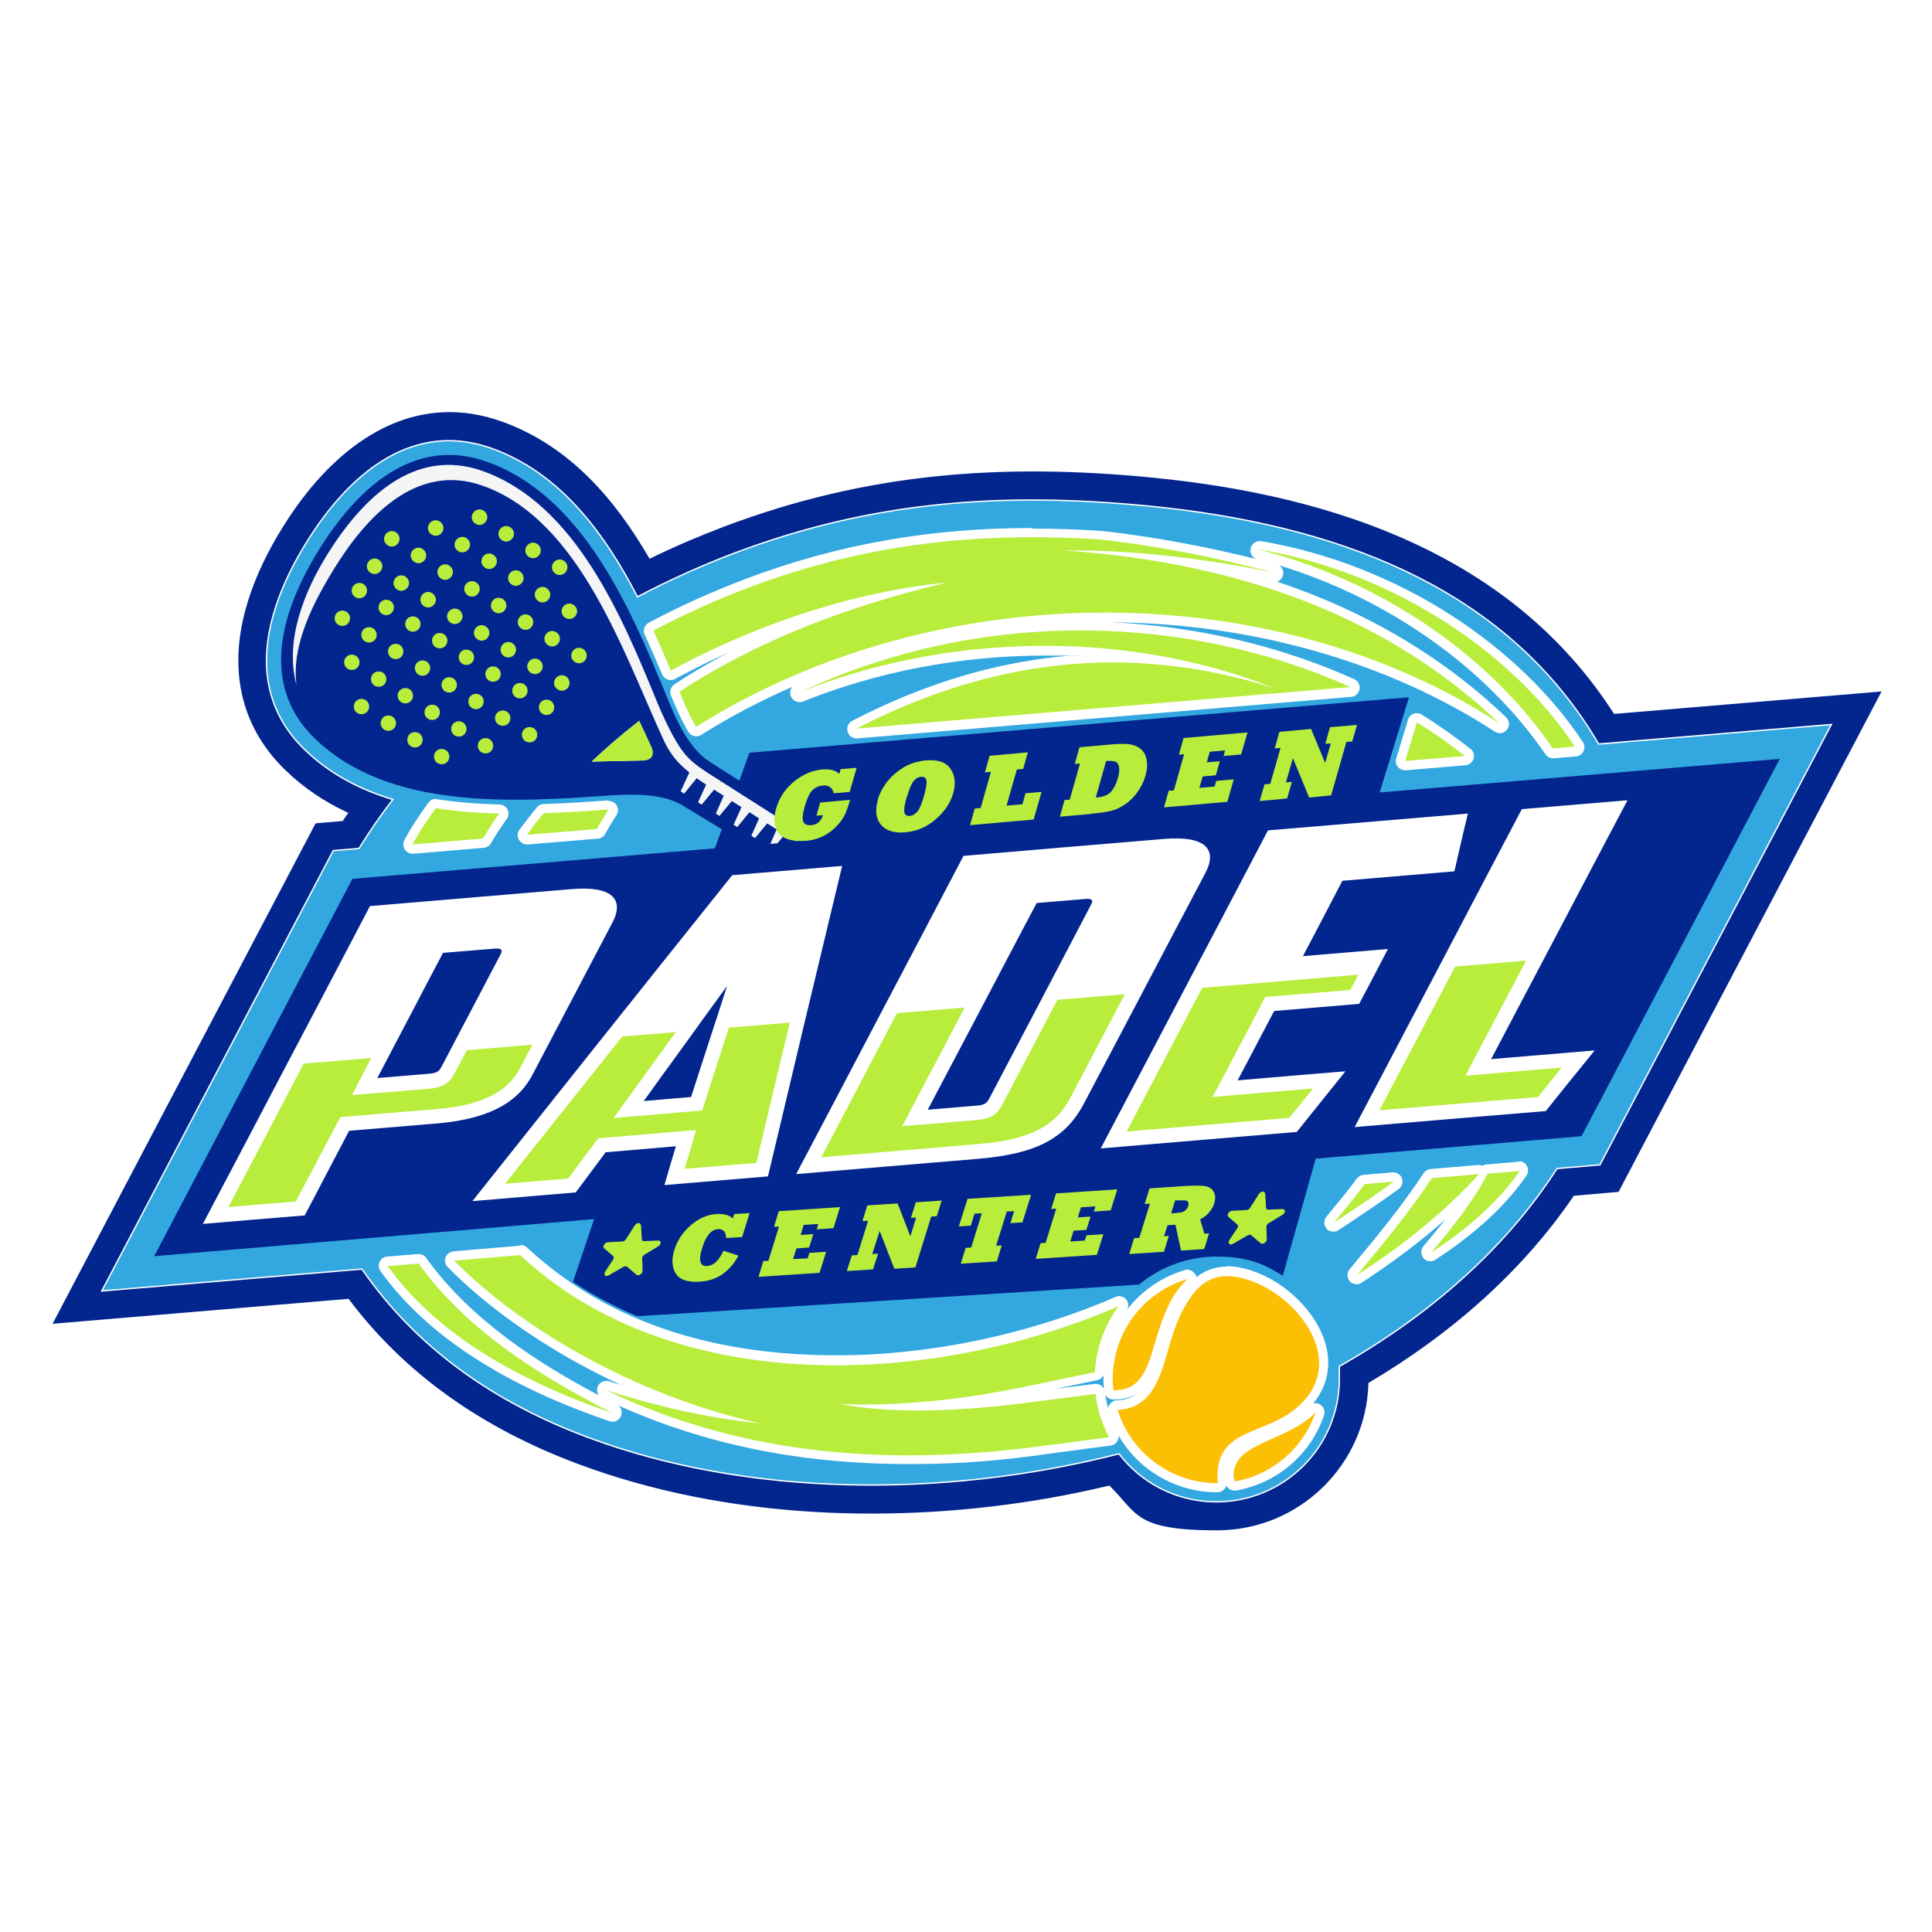
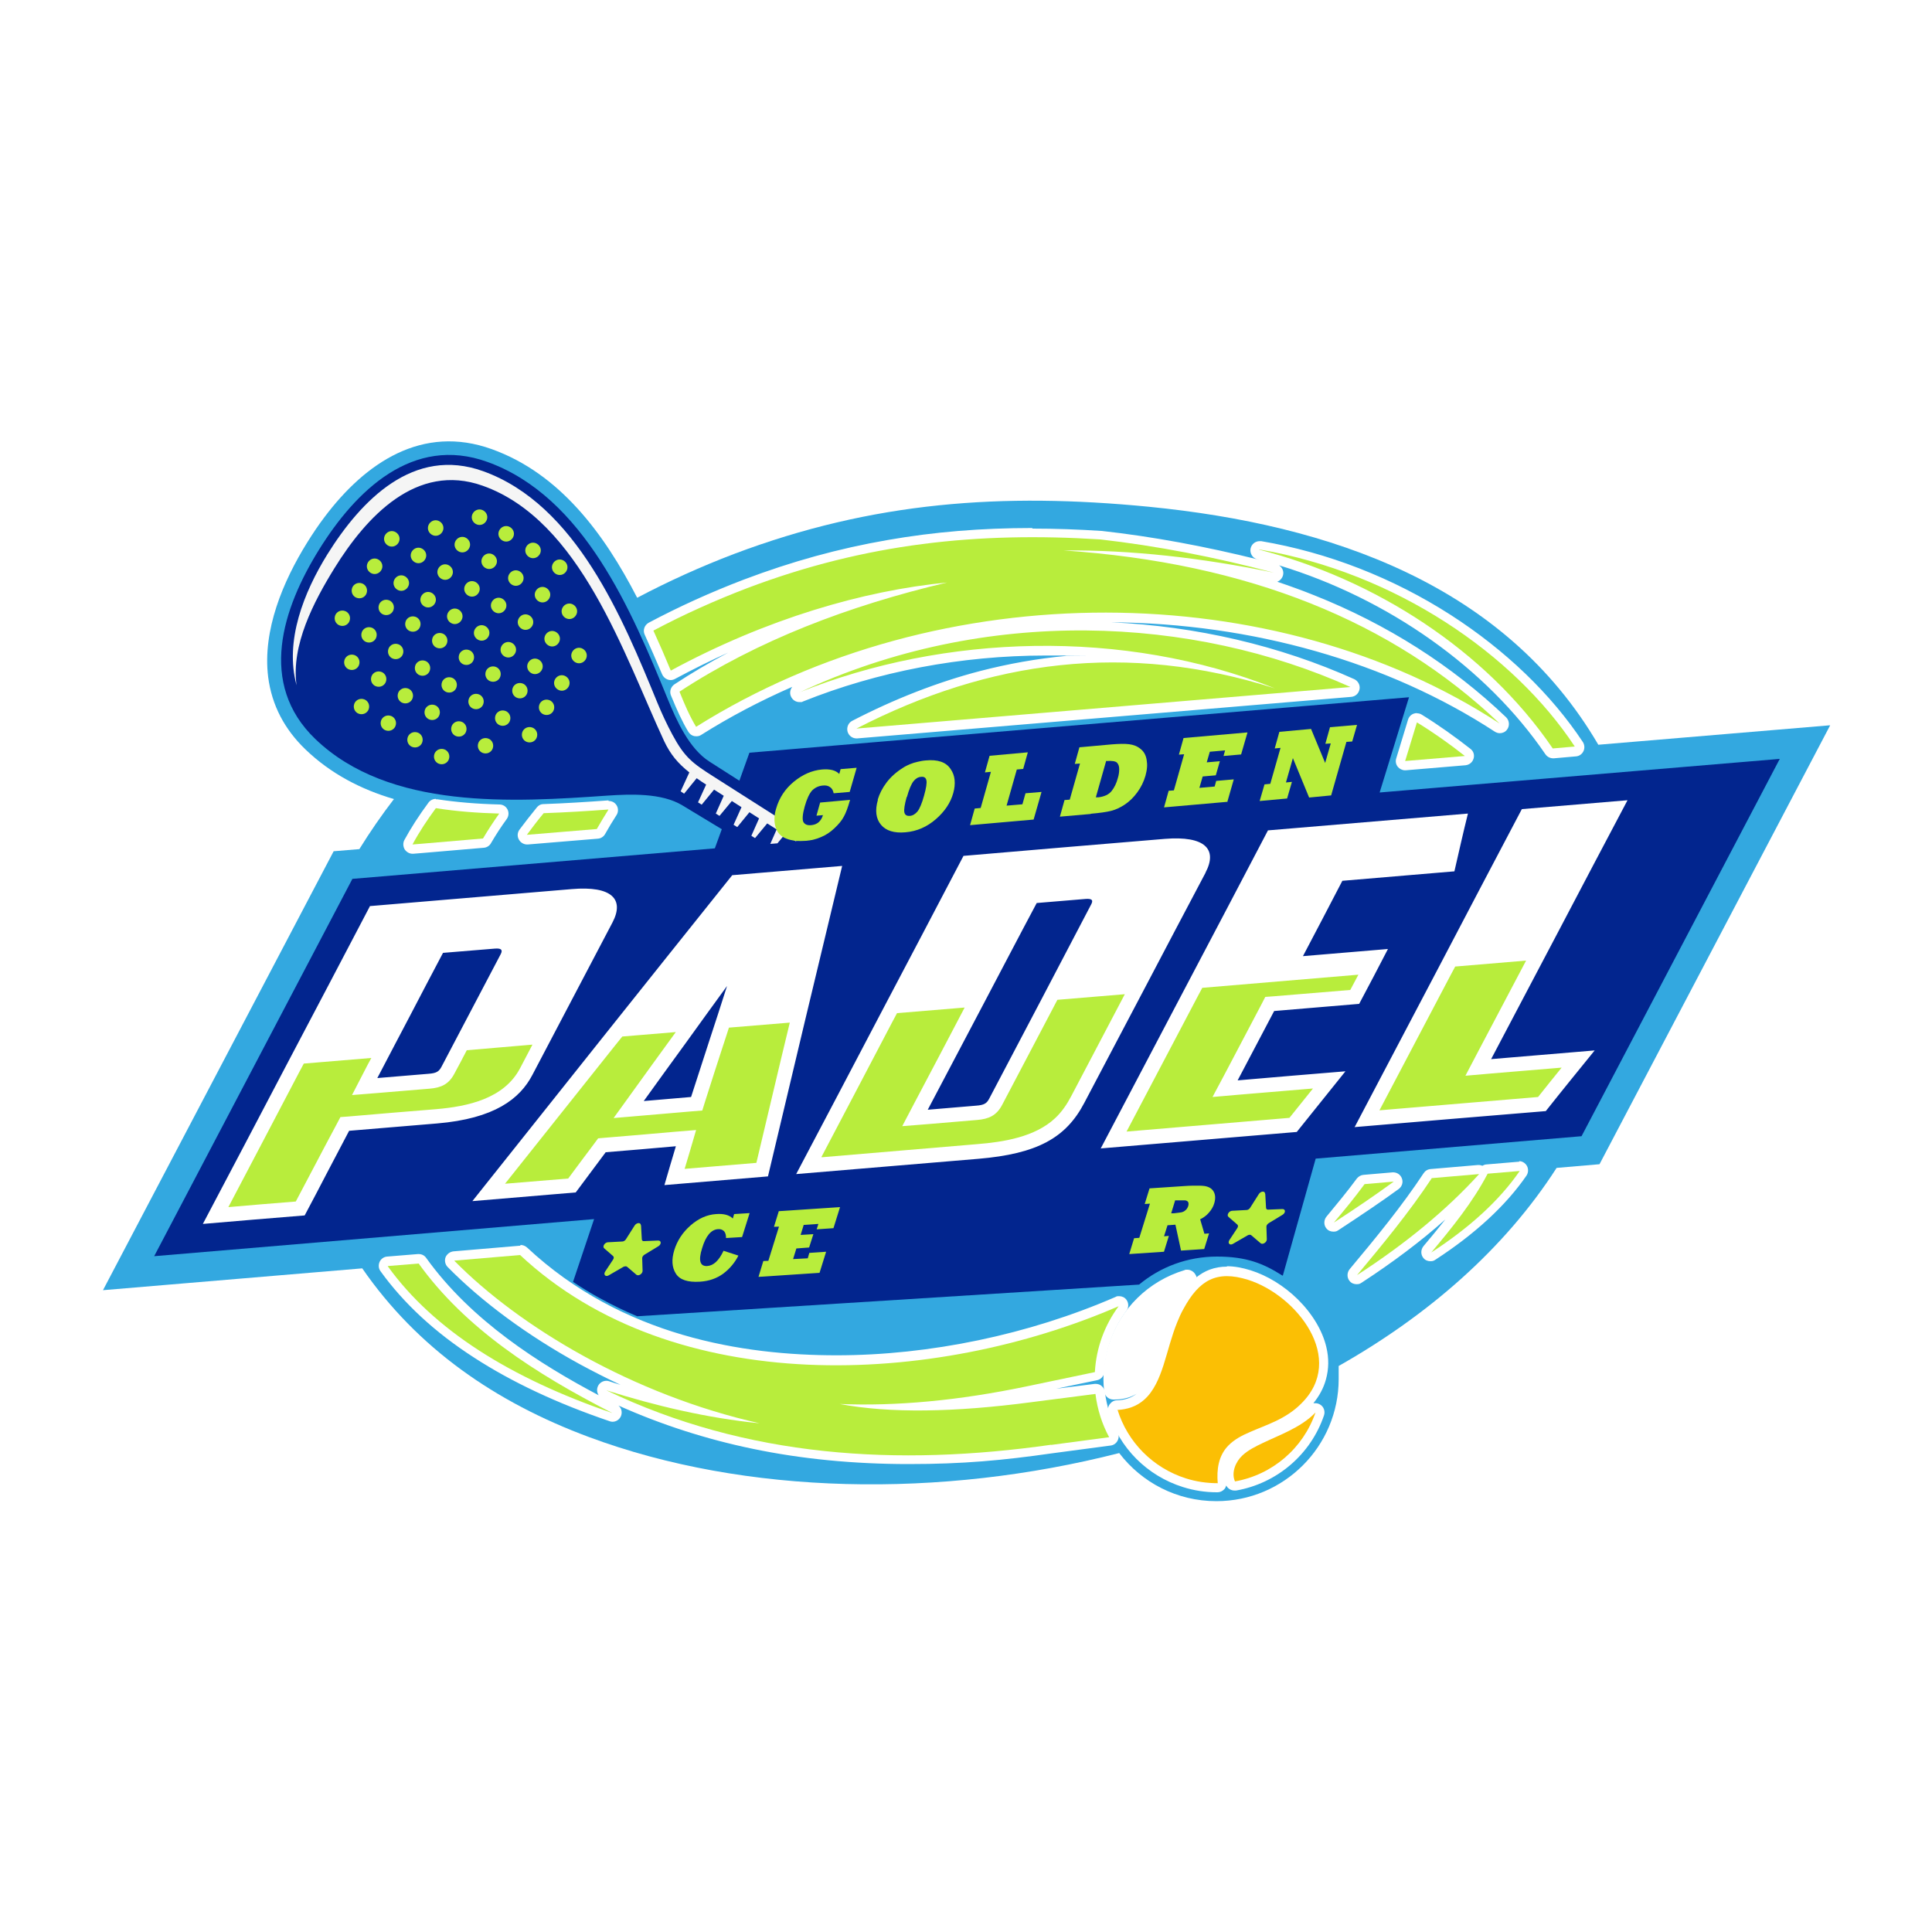
<svg xmlns="http://www.w3.org/2000/svg" id="Livello_1" viewBox="0 0 1000 1000">
  <defs>
    <style> .st0, .st1 { fill: #b8ed3c; } .st2, .st3 { fill: #02258e; } .st4, .st5 { fill: #fff; } .st5, .st3, .st1, .st6, .st7 { fill-rule: evenodd; } .st3 { stroke: #fff; stroke-miterlimit: 10; stroke-width: 1.4px; } .st8 { fill: #33a8e0; } .st6 { fill: #fbbf04; } .st7 { fill: #f5f5f5; } </style>
  </defs>
  <rect class="st4" width="1000" height="1000" />
  <g>
-     <path class="st3" d="M815,619.6c-27.1,39.7-64.1,71.8-106,96.6-1.3,42.5-36.2,76.6-79.1,76.6s-41.5-8.8-55.9-23.1c-10.1,2.4-20.2,4.5-30.3,6.3-79.6,14-167.9,11-244.2-17.4-51.2-19-90.9-47.7-119.4-85.6l-154.1,13,136.9-260.5,14.1-1.2c.7-1.1,1.4-2.2,2.2-3.3-11.5-5.4-22.3-12.5-31.9-21.8-13.3-12.8-21.7-28.6-24-46.9-3.5-28.1,7.9-56.4,22.5-79.9,3.1-4.9,6.3-9.7,9.8-14.3,25.5-33.8,61.8-55.9,104.6-40.5,34.6,12.5,58.2,39.6,76.3,70.7,12.5-6.1,25.2-11.5,38.1-16.4,73.9-27.9,143.8-33,221.8-25.4,95.2,9.3,186.9,40.7,239.4,122.3l139.3-11.7-136.9,260.5-23.2,2ZM827.3,385.5c-48.5-82.9-138.5-113.9-232.6-123.2-75.8-7.4-142.9-2.7-214.7,24.4-17.1,6.5-33.9,14.1-50.2,22.7-17.2-33.4-40.2-64.3-75.2-76.9-36-13-65.5,7-86.6,35.1-3.2,4.2-6.2,8.7-9,13.2-12.5,20.1-23.2,45.4-20.2,69.6,1.9,14.8,8.6,27.2,19.3,37.5,13.1,12.6,28.8,20.7,45.8,25.7-6.4,8.3-12.4,17-17.9,25.9l-13.3,1.1-119.4,227.2,134.2-11.3c28.6,41.4,68.9,69.3,117.3,87.3,81.2,30.2,182.1,31.9,274.5,8.3,11.6,15.2,29.8,24.9,50.3,24.9,34.9,0,63.3-28.3,63.3-63.3s-.1-4.4-.3-6.5c46.5-26.3,86.1-60.7,113.1-102.7l22.2-1.9,119.4-227.2-120.3,10.1Z" />
    <path class="st8" d="M827.3,385.5c-48.5-82.9-138.5-113.9-232.6-123.2-75.8-7.4-142.9-2.7-214.7,24.4-17.1,6.5-33.9,14.1-50.2,22.7-17.2-33.4-40.2-64.3-75.2-76.9-36-13-65.5,7-86.6,35.1-3.2,4.2-6.2,8.7-9,13.2-12.5,20.1-23.2,45.4-20.2,69.6,1.9,14.8,8.6,27.2,19.3,37.5,13.1,12.6,28.8,20.7,45.8,25.7-6.4,8.3-12.4,17-17.9,25.9l-13.3,1.1-119.4,227.2,134.2-11.3c28.6,41.4,68.9,69.3,117.3,87.3,81.2,30.2,182.1,31.9,274.5,8.3,11.6,15.2,29.8,24.9,50.3,24.9,34.9,0,63.3-28.3,63.3-63.3s-.1-4.4-.3-6.5c46.5-26.3,86.1-60.7,113.1-102.7l22.2-1.9,119.4-227.2-120.3,10.1Z" />
    <path class="st2" d="M714.1,410.2l15.2-49.3-341.4,28.7-5.2,14.5-15.5-9.9c-10.5-6.7-17-21.2-21.6-32.4-18.6-45.4-43.3-104.7-93.3-122.7-38.7-14-68.2,14.9-87.1,45.3-19,30.5-31.8,69.5-2,98.1,38.3,36.8,102.4,32.7,151.3,29.3,12-.8,27.9-1.4,38.6,5l20.5,12.4-3.6,9.9-187.6,15.8-102.6,195.3,227.7-19.2-10.9,32.5c4.5,3,9.2,5.9,14,8.5,6.2,3.4,12.6,6.5,19.2,9.3l259.8-16.4c10.9-9.1,25-14.5,40.3-14.5s24.1,3.6,33.8,9.8h.3s17-60.5,17-60.5l67.6-5.7,70-5.9,102.6-195.3-207.2,17.4Z" />
    <path class="st7" d="M412.1,435.6l-3-1.9-2.9-1.8-3.8,4.6-3.7.3,3.3-7.5-4.9-3.1-6.3,7.6-1.9-1.2,4-9-5-3.2-6.3,7.7-1.9-1.2,4.1-9.1-5-3.2-6.4,7.7-1.9-1.2,4.1-9.2-5-3.2-6.4,7.8-1.9-1.2,4.2-9.2c-1.7-1.1-3.3-2.1-4.9-3.3l-6.5,8-.9-.6-.9-.6,4.5-9.8c-5.9-4.7-9.7-9.2-13-16.1-20.8-44.7-43.3-114.4-94-132.3-34.3-12.2-60.3,16.2-76.7,42.7-10.7,17.3-22.5,39.9-19.6,60.6-6.3-23.1,3.9-48.3,15.9-67.7,17.5-28.1,44.6-56.1,80.7-43.1,48.1,17.3,72.2,76.1,90.1,119.7,2.3,5.6,4.9,11.2,7.8,16.6,6.4,11.9,10.4,14.8,21.4,21.8l51.2,32.6-8.8.7Z" />
    <path class="st5" d="M470.2,755.7c-28,0-54.9-2.7-80.2-7.9-27-5.6-53.1-14.4-77.4-26.1-1.1-.5-1.6-1.9-1.2-3,.4-.9,1.3-1.5,2.2-1.5s.5,0,.7.1c13.8,4.4,27.3,8,40.3,10.8-54-19-96.9-49.1-121.4-73.9-.7-.7-.9-1.6-.5-2.5.3-.9,1.1-1.5,2-1.6l34.1-2.9c0,0,.1,0,.2,0,.6,0,1.2.2,1.6.6,49.9,46.7,115.6,56.4,161.9,56.4s100.1-10.8,145.3-30.4c.3-.1.6-.2,1-.2.7,0,1.4.3,1.9.9.7.8.7,2,0,2.9-7.1,9.6-11.2,20.9-11.9,32.8,0,1.1-.8,2-1.9,2.2l-34.9,7.3c-17.1,3.6-33.7,6.2-49.6,7.7,15.2-.3,32.2-1.7,50.6-4.1l33.4-4.3c.1,0,.2,0,.3,0,.5,0,1,.2,1.5.5.5.4.8,1,.9,1.6.9,7.6,3.2,14.9,6.9,21.6.4.7.4,1.5,0,2.2-.4.7-1,1.2-1.8,1.3l-30.1,4c-25.8,3.7-50.7,5.5-74.1,5.5M316.9,733.8c-.3,0-.5,0-.8-.1-26.9-9.2-50.3-20.2-69.6-32.7-19.9-12.9-36-27.8-47.9-44.2-.5-.7-.6-1.6-.2-2.4.4-.8,1.1-1.3,2-1.4l16-1.3c0,0,.1,0,.2,0,.8,0,1.5.4,1.9,1,26,36.2,66.9,60,99.5,76.6,1.1.6,1.6,1.9,1.1,3.1-.4.9-1.3,1.5-2.2,1.5ZM702.4,662.5c-.7,0-1.3-.3-1.8-.8-.8-.9-.8-2.2,0-3.1,13.8-16.5,27.1-32.7,38.5-50,.4-.6,1.1-1,1.8-1.1l24.5-2.1c0,0,.1,0,.2,0,.9,0,1.7.5,2.1,1.3,0-.1.1-.2.2-.4.4-.7,1.1-1.2,1.9-1.3l16.6-1.4c0,0,.1,0,.2,0,.8,0,1.6.4,2.1,1.2.5.8.4,1.8,0,2.6-10.5,15.2-26.1,29.6-46.5,42.9-.4.3-.9.4-1.3.4-.7,0-1.3-.3-1.8-.8-.8-.9-.8-2.2,0-3.1,9.8-11.7,18.6-22.5,25.5-34.2-16.2,17.2-36.6,33.8-60.6,49.5-.4.3-.9.4-1.3.4ZM690.3,635.2c-.7,0-1.3-.3-1.8-.8-.8-.9-.8-2.2,0-3.1,5.2-6.3,10.8-13,15.8-19.8.4-.6,1-.9,1.7-1l15.1-1.3c0,0,.1,0,.2,0,1,0,1.9.6,2.2,1.6.4,1,0,2.1-.8,2.8-8.2,6-18.6,13.1-31.1,21.3-.4.3-.9.4-1.3.4ZM213.5,439.5c-.8,0-1.6-.4-2-1.1-.5-.7-.5-1.7-.1-2.4,3.2-6,7.2-12.3,12.3-19.1.5-.6,1.2-1,1.9-1s.2,0,.4,0c9.9,1.6,20.6,2.5,32.5,2.7.9,0,1.7.5,2.1,1.3.4.8.3,1.7-.2,2.5-3.1,4.2-5.8,8.5-8.3,12.7-.4.7-1.1,1.2-1.9,1.3l-36.4,3.1c0,0-.1,0-.2,0ZM272.7,434.5c-.9,0-1.7-.5-2.1-1.2-.5-.8-.4-1.8.2-2.6,2.8-3.8,5.8-7.6,8.8-11.3.4-.5,1.1-.9,1.8-.9,11.4-.4,22.3-1.1,33.4-1.9,0,0,.1,0,.2,0,.8,0,1.6.4,2.1,1.2.5.8.4,1.8,0,2.5-2,3.1-4,6.5-5.9,9.9-.4.7-1.1,1.1-1.9,1.2l-36.2,3c0,0-.1,0-.2,0ZM727.2,396.3c-.7,0-1.4-.3-1.9-.9-.5-.6-.7-1.4-.4-2.2l6.1-20c.2-.7.8-1.3,1.4-1.5.3-.1.6-.2.8-.2.4,0,.9.1,1.3.4,8.8,5.5,17.2,11.3,25,17.5.8.6,1.1,1.6.8,2.6-.3.9-1.1,1.6-2.1,1.7l-30.9,2.6c0,0-.1,0-.2,0ZM803.6,389.8c-.8,0-1.5-.4-2-1-32.6-48.1-88.9-86.2-150.6-101.9-1.2-.3-2-1.6-1.7-2.8.2-1.1,1.2-1.9,2.3-1.9s.3,0,.4,0c33.9,5.7,67.5,18.8,97.2,37.9,28.1,18,51.5,40.6,67.7,65.1.5.7.5,1.6.2,2.4-.4.8-1.1,1.3-1.9,1.3l-11.4,1c0,0-.1,0-.2,0ZM443.2,379.5c-1.1,0-2-.7-2.3-1.7-.3-1.1.2-2.3,1.2-2.8,21.9-11.3,44-19.9,65.8-25.6,22.5-5.9,45.4-8.9,68-8.9s14.1.3,21.2.9c-18.3-3.1-37.2-4.7-56.2-4.7-43.8,0-87.5,8.3-126.4,23.9-.3.1-.6.2-.9.2-.9,0-1.8-.5-2.2-1.4-.5-1.2,0-2.6,1.2-3.1,23.2-10.9,47.8-19.1,73-24.6,24-5.2,48.8-7.8,73.5-7.8,49,0,97.7,10.2,140.7,29.5,1,.4,1.6,1.5,1.4,2.6-.2,1.1-1.1,1.9-2.2,2l-255.7,21.5c0,0-.1,0-.2,0ZM360.2,378.6c-.2,0-.4,0-.6,0-.6-.1-1.2-.5-1.5-1.1-3.3-5.5-6-11.6-8.3-17.3l-.5-1.2c-.4-1.1,0-2.3.9-2.9,27.7-18.1,59-32.8,94.9-44.5-32.4,7.8-65.3,20.5-97,37.6-.4.2-.7.3-1.1.3s-.5,0-.8-.1c-.6-.2-1.1-.7-1.4-1.3-3.3-7.9-6.2-14.5-9-20.6-.5-1.2,0-2.5,1.1-3.1,15.7-8.4,32.2-15.8,48.9-22.1,47.8-18.1,94.9-26.5,148.4-26.5s23.2.4,35.3,1.2c0,0,0,0,.1,0,29.1,3.3,59.4,9.1,90.2,17.2,1.3.3,2,1.6,1.7,2.9-.3,1.1-1.2,1.8-2.3,1.8s-.3,0-.5,0c-13.6-2.8-27-5.1-40.1-6.8,21.4,4.6,41.6,10.7,60.5,18.2,37.5,15,70.7,36.1,98.6,62.7.9.9,1,2.2.2,3.2-.5.6-1.2.9-1.9.9s-.9-.1-1.3-.4c-56.2-36.8-128.3-57-202.9-57s-150.1,20.9-210.4,58.7c-.4.2-.8.4-1.3.4Z" />
    <path class="st4" d="M534.2,278c11.6,0,23.3.4,35.2,1.2,28.9,3.3,58.9,9,89.8,17.2-36.1-7.4-71.4-11.5-105.6-11.5s-2.2,0-3.4,0c95.5,6.4,170.4,36.8,225.8,89.6-57.9-37.9-130.4-57.4-204.2-57.4-73.5,0-148.3,19.3-211.7,59.1-3.4-5.7-6.1-12-8.1-17l-.5-1.2c40.5-26.5,87.3-44.4,138.5-56.5-43.3,4.2-93.5,18.8-143,45.6-2.8-6.8-5.8-13.7-9-20.7,15.8-8.4,32.1-15.7,48.6-22,49.8-18.8,97.4-26.3,147.5-26.3M651.7,284.5c70.6,11.9,131.8,54.2,163.3,102l-11.4,1c-34.6-51-92.4-87.7-152-102.9ZM559.2,326.3c50.1,0,98.2,10.7,139.7,29.3l-255.7,21.5c43-22.1,87-34.2,132.7-34.2,27.3,0,55.3,4.3,83.9,13.4-37.4-15-78.3-22-118.9-22s-88.3,8.4-127.3,24.1c47.4-22.2,97.4-32.1,145.5-32.1ZM733.4,373.9c8.7,5.4,17,11.2,24.8,17.4l-30.9,2.6,6.1-20ZM225.6,418.3c10.8,1.7,21.8,2.5,32.8,2.8-3.1,4.2-5.9,8.6-8.4,12.9h0s-31.6,2.7-31.6,2.7l-4.9.4c3.4-6.5,7.6-12.7,12.1-18.8ZM314.9,419.1c-2,3.2-4,6.5-6,10l-36.2,3c2.8-3.8,5.7-7.6,8.7-11.2,11.5-.4,22.8-1.1,33.5-1.9ZM786.5,606.1c-10.6,15.4-26.1,29.4-45.8,42.2,10.9-13,21.6-26.2,29.2-40.8l16.6-1.4ZM765.5,607.9c-16.9,18.6-38.1,36-63.1,52.2,13.6-16.3,27.2-32.8,38.7-50.2l24.5-2.1ZM721.3,611.6c-9.8,7.2-21.4,15-31,21.2,5.5-6.5,10.9-13.1,15.9-19.9l15.1-1.3ZM269.2,649.6c43.4,40.5,102.8,57.1,163.5,57.1s102.6-11.7,146.3-30.6c-7.1,9.6-11.6,21.3-12.3,34l-34.9,7.3c-30.4,6.4-58.3,9.4-83.9,9.4s-8.9,0-13.3-.3c12.1,2.3,25.8,3.4,41,3.4s36.9-1.5,58.1-4.2l33.4-4.3c1,8,3.4,15.6,7.1,22.4l-30.1,4c-24.8,3.5-49.4,5.5-73.8,5.5-53.9,0-106.5-9.7-156.5-33.7,25.2,8,52.3,14.4,79.4,17.1-65.5-14.7-124.4-49.9-158.1-84.2l34.1-2.9ZM216.6,654c24.1,33.5,60.4,57,100.3,77.4-52.9-18.1-92.5-43-116.3-76h0l15.9-1.3ZM534.2,273.3c-26.3,0-50.7,2-74.7,6.2-25.4,4.4-49.7,11.1-74.5,20.5-16.8,6.4-33.4,13.9-49.2,22.3-2.2,1.2-3.2,3.9-2.1,6.2,2.8,6.1,5.6,12.6,9,20.5.5,1.2,1.5,2.2,2.8,2.7.5.2,1.1.3,1.6.3.8,0,1.6-.2,2.3-.6,9.1-4.9,18.2-9.4,27.5-13.6-9.7,5.1-19,10.6-27.8,16.4-1.9,1.3-2.7,3.7-1.8,5.8l.5,1.2c2.4,5.8,5.1,12,8.5,17.6.7,1.1,1.7,1.9,3,2.2.4,0,.7.1,1.1.1.9,0,1.8-.2,2.5-.7,14.9-9.4,30.7-17.7,47.2-24.9-1.1,1.3-1.5,3.3-.7,5,.8,1.8,2.5,2.9,4.4,2.9s1.2-.1,1.8-.3c38.6-15.5,82-23.8,125.5-23.8s7.1,0,10.6.2c-14.8,1.4-29.6,4-44.3,7.8-21.9,5.7-44.3,14.4-66.3,25.8-2,1-3,3.4-2.4,5.6.6,2.1,2.5,3.5,4.6,3.5s.3,0,.4,0l255.7-21.5c2.2-.2,3.9-1.8,4.3-4,.4-2.1-.8-4.3-2.8-5.2-38.7-17.4-81.9-27.4-125.8-29.4,73.1.5,143.5,20.6,198.6,56.6.8.5,1.7.8,2.6.8,1.4,0,2.8-.6,3.7-1.8,1.5-1.9,1.3-4.7-.4-6.4-14-13.4-29.5-25.5-46-36-16.5-10.5-34.5-19.7-53.4-27.2-6.2-2.5-12.6-4.8-19.1-7,1.4-.5,2.6-1.8,3-3.4.5-2-.4-4-2.1-5.1,56.6,17.2,107.5,53.2,137.9,97.8.9,1.3,2.4,2.1,4,2.1s.3,0,.4,0l11.4-1c1.7-.1,3.2-1.2,3.9-2.7.7-1.5.6-3.3-.3-4.7-16.4-24.8-40.1-47.6-68.4-65.8-29.9-19.2-63.8-32.4-98.1-38.2-.3,0-.5,0-.8,0-2.2,0-4.2,1.5-4.7,3.8-.5,2.5,1,5,3.5,5.6.3,0,.5.1.8.2-27.7-6.9-55.1-12-81.4-14.9,0,0-.2,0-.2,0-12.2-.8-24.1-1.2-35.5-1.2ZM733.4,369.1c-.6,0-1.1.1-1.7.3-1.4.5-2.5,1.7-2.9,3.1l-6.1,20c-.5,1.5-.2,3.2.8,4.4.9,1.1,2.3,1.8,3.7,1.8s.3,0,.4,0l30.9-2.6c2-.2,3.6-1.5,4.2-3.4.6-1.9,0-3.9-1.6-5.1-7.9-6.2-16.3-12.2-25.2-17.7-.8-.5-1.6-.7-2.5-.7ZM225.6,413.5c-1.5,0-2.9.7-3.8,1.9-5.1,6.9-9.2,13.3-12.5,19.4-.8,1.5-.7,3.4.2,4.9.9,1.3,2.4,2.2,4,2.2s.3,0,.4,0l4.9-.4,31.6-2.7c1.6-.1,3.1-1.1,3.8-2.5,2.4-4.1,5.1-8.3,8.1-12.4,1-1.4,1.2-3.3.4-4.9-.8-1.6-2.4-2.6-4.2-2.6-11.8-.3-22.3-1.2-32.2-2.7-.2,0-.5,0-.7,0ZM314.9,414.3c-.1,0-.2,0-.3,0-11.1.8-22,1.5-33.3,1.9-1.4,0-2.7.7-3.5,1.8-3,3.7-6,7.5-8.9,11.4-1.1,1.5-1.3,3.5-.3,5.2.8,1.5,2.5,2.5,4.2,2.5s.3,0,.4,0l36.2-3c1.6-.1,3-1,3.8-2.4,1.9-3.4,3.9-6.7,5.9-9.8,1-1.5,1-3.5.1-5-.9-1.5-2.4-2.3-4.1-2.3ZM786.5,601.3c-.1,0-.3,0-.4,0l-16.6,1.4c-.8,0-1.5.3-2.2.7-.6-.2-1.2-.4-1.9-.4s-.3,0-.4,0l-24.5,2.1c-1.5.1-2.8.9-3.6,2.1-11.3,17.1-24.6,33.3-38.3,49.7-1.5,1.8-1.5,4.5,0,6.2.9,1.1,2.2,1.6,3.6,1.6s1.8-.3,2.6-.8c16.1-10.5,30.6-21.4,43.3-32.7-3.6,4.5-7.3,9.1-11.3,13.8-1.5,1.8-1.5,4.5,0,6.2.9,1.1,2.2,1.6,3.6,1.6s1.8-.3,2.6-.8c20.6-13.4,36.5-28.1,47.1-43.5,1-1.5,1.1-3.5.2-5.1-.9-1.5-2.4-2.4-4.1-2.4ZM721.3,606.8c-.1,0-.3,0-.4,0l-15.1,1.3c-1.4.1-2.6.8-3.5,1.9-5,6.8-10.5,13.4-15.7,19.7-1.5,1.8-1.5,4.5,0,6.2.9,1.1,2.2,1.6,3.6,1.6s1.8-.3,2.6-.8c12.5-8.2,23-15.3,31.2-21.3,1.7-1.3,2.4-3.5,1.6-5.5-.7-1.9-2.5-3.1-4.5-3.1ZM269.2,644.8c-.1,0-.3,0-.4,0l-34.1,2.9c-1.8.2-3.4,1.4-4.1,3.1-.6,1.7-.2,3.7,1.1,5,17.8,18.1,41.4,35.5,68.2,50.2,7,3.8,14.1,7.4,21.3,10.8-2-.6-4-1.2-6-1.9-.5-.2-1-.2-1.4-.2-1.9,0-3.7,1.2-4.4,3-.6,1.5-.4,3.2.5,4.5-30.6-16.2-66-38.6-89.3-71.1-.9-1.3-2.3-2-3.9-2s-.3,0-.4,0l-15.9,1.3c-1.7.1-3.2,1.2-3.9,2.7-.7,1.6-.6,3.4.4,4.8,12,16.7,28.3,31.8,48.5,44.8,19.4,12.6,43,23.7,70.1,32.9.5.2,1,.3,1.5.3,1.9,0,3.6-1.1,4.4-2.9.8-2,.3-4.2-1.3-5.5,22.1,9.9,45.4,17.4,69.5,22.4,25.4,5.3,52.5,7.9,80.7,7.9s48.6-1.9,74.5-5.6l30.1-4c1.6-.2,2.9-1.2,3.6-2.6.7-1.4.7-3.1,0-4.4-3.5-6.5-5.7-13.4-6.6-20.7-.2-1.3-.8-2.4-1.8-3.2-.8-.7-1.9-1-2.9-1s-.4,0-.6,0l-19.9,2.5,21.1-4.4c2.1-.4,3.7-2.2,3.8-4.4.6-11.4,4.6-22.3,11.4-31.5,1.3-1.7,1.3-4.1,0-5.8-.9-1.2-2.3-1.8-3.7-1.8s-1.3.1-1.9.4c-44.9,19.5-96.2,30.2-144.4,30.2s-110.9-9.7-160.2-55.8c-.9-.8-2.1-1.3-3.3-1.3Z" />
    <path class="st5" d="M629.8,770c-5.7,0-11.3-.9-16.8-2.6-17.7-5.5-31.5-19.4-37-37.1-.2-.7,0-1.5.3-2.1.4-.6,1.1-1,1.8-1,5.1-.2,9.1-1.7,12.4-4.6,4.7-4.1,7.4-10.8,9.4-16.9.9-2.6,1.7-5.3,2.4-7.9,1.4-4.8,2.9-9.8,4.9-14.7,1-2.5,2.1-4.8,3.2-6.9,6.9-12.7,14.5-18.3,24.7-18.3s7.3.7,11.6,2c17.6,5.5,33.8,21.8,37.6,37.9,2.7,11.4-.5,21.9-9.3,30.4-3.7,3.6-8.1,6.6-13.8,9.3-2.7,1.3-5.4,2.4-8.1,3.5-1.8.7-3.6,1.5-5.4,2.3-3.5,1.5-7.4,3.5-10.3,6.5-3.9,4.1-5.4,9.7-4.8,17.6,0,.7-.2,1.3-.6,1.8-.4.5-1.1.8-1.7.8h-.4ZM639.1,769.2c-.9,0-1.8-.6-2.2-1.4-2.5-5.6.4-12.4,4.5-16.1,3.1-2.8,7.2-5,11.1-6.8,1.8-.9,3.7-1.7,5.4-2.5,2.6-1.2,5.3-2.4,7.9-3.7,3.7-1.9,9.2-4.9,13.3-9.2.5-.5,1.1-.7,1.7-.7s.9.1,1.2.3c1,.6,1.4,1.8,1,2.8-6.6,19.5-23.3,33.8-43.6,37.3-.1,0-.3,0-.4,0ZM576.8,722c-.2,0-.4,0-.6,0-1.2,0-2.2-.9-2.3-2.1-.9-7.8-.1-15.5,2.2-23,5.6-17.9,19.7-31.8,37.8-37.2.2,0,.5,0,.7,0,.8,0,1.6.4,2.1,1.2.6,1,.4,2.2-.4,2.9-7.7,7.4-11.6,17.3-14.6,26.9-.5,1.5-.9,3.1-1.4,4.6-.4,1.2-.7,2.4-1.1,3.6-.8,2.4-1.6,5-2.6,7.6-1.4,3.5-3.6,8.5-7.6,11.7-3.2,2.6-7.3,3.9-12.1,3.9h0Z" />
    <path class="st4" d="M635.1,660.4c3.2,0,6.8.6,10.8,1.9,25.2,7.9,51.4,41.1,27.4,64.3-3.9,3.8-8.3,6.5-13.1,8.9-4.4,2.1-9,3.8-13.4,5.7-4,1.8-8,3.9-11.1,7-5.1,5.3-6,12.4-5.4,19.4-.1,0-.3,0-.4,0-5.5,0-10.9-.8-16.1-2.5-17-5.3-30.2-18.6-35.4-35.6,5.1-.2,9.9-1.7,13.8-5.2,5.2-4.5,8-11.5,10.1-17.9,2.4-7.5,4.3-15.1,7.2-22.5.9-2.3,1.9-4.5,3.1-6.6,6.2-11.4,12.8-17.1,22.6-17.1M614.6,662c-7.9,7.5-11.9,17.3-15.2,27.9-.9,2.7-1.6,5.4-2.5,8.2-.8,2.5-1.6,5-2.5,7.4-1.5,3.9-3.6,8-6.9,10.7-3.1,2.5-6.8,3.4-10.6,3.4s-.4,0-.6,0c-.8-7.4,0-14.9,2.1-22,5.4-17.3,19.1-30.5,36.2-35.6ZM680.9,731.1c-6.4,18.6-22.4,32.3-41.8,35.7-2-4.6.5-10.2,3.9-13.4,2.9-2.7,6.9-4.7,10.5-6.4,4.5-2.1,9-4,13.4-6.2,5-2.5,10-5.6,13.9-9.6ZM635.1,655.6c-6.6,0-11.7,2.2-15.8,5.5,0-.5-.3-1-.6-1.5-.9-1.5-2.5-2.4-4.1-2.4s-.9,0-1.4.2c-18.8,5.6-33.5,20.1-39.4,38.8-2.4,7.8-3.2,15.9-2.3,23.9.3,2.4,2.2,4.2,4.6,4.3.2,0,.5,0,.7,0,4.4,0,8.3-1,11.5-3-2.7,2.1-6.1,3.3-10.2,3.4-1.5,0-2.8.8-3.7,2-.9,1.2-1.1,2.7-.7,4.2,5.7,18.5,20.1,32.9,38.6,38.7,5.7,1.8,11.6,2.7,17.5,2.7s.3,0,.4,0c1.3,0,2.6-.6,3.5-1.6.5-.5.8-1.2,1-1.9.8,1.6,2.5,2.6,4.3,2.6s.5,0,.8,0c21.1-3.7,38.6-18.6,45.5-38.9.7-2.1-.1-4.5-2-5.6-.8-.5-1.6-.7-2.5-.7s-.6,0-1,0c3.1-3.8,5.3-7.9,6.5-12.3,1.5-5.4,1.6-11,.2-16.8-2-8.5-7.3-17.3-14.8-24.7-7.1-7-15.8-12.3-24.4-15-4.5-1.4-8.5-2.1-12.3-2.1Z" />
-     <path class="st5" d="M300.7,394.3h1s-1,0-1,0ZM306.4,394.2c9-.2,18-.4,26.9-.6,1.4-.1,3.3-.8,4-2,.7-1.2.5-3.2,0-4.5l-6.5-14c-9,7-17.1,14-24.5,21Z" />
    <path class="st1" d="M651.7,284.5c59.6,15.2,117.3,51.9,152,102.9l11.4-1c-31.5-47.8-92.7-90-163.3-102M544.1,747.8c-79.5,11.3-157.6,6.7-230.3-28.2,25.2,8,52.3,14.4,79.4,17.1-65.5-14.7-124.4-49.9-158.1-84.2l34.1-2.9c79.7,74.5,214.1,68,309.8,26.5-7.1,9.6-11.6,21.3-12.3,34.1l-34.9,7.3c-35.8,7.5-68.1,10.4-97.2,9.2,26,4.9,59.4,4.3,99-.9l33.4-4.3c1,8,3.4,15.6,7.1,22.4l-30.1,4ZM690.4,632.8c5.5-6.5,10.9-13.1,15.9-19.9l15.1-1.3c-9.8,7.2-21.4,15-31,21.2ZM765.5,607.8c-16.9,18.6-38.1,36-63.1,52.2,13.6-16.3,27.2-32.8,38.7-50.2l24.5-2.1ZM786.6,606.1c-10.6,15.4-26.1,29.4-45.8,42.2,10.9-13,21.6-26.2,29.2-40.8l16.6-1.4ZM200.7,655.4c23.8,33,63.4,57.9,116.3,76-40-20.4-76.2-43.9-100.3-77.4l-15.9,1.3h0ZM776.2,374.5c-115.6-75.6-288.9-78.1-415.9,1.7-3.4-5.6-6.1-12-8.1-17l-.5-1.2c40.5-26.5,87.3-44.4,138.5-56.5-43.3,4.2-93.5,18.8-143,45.6-2.8-6.8-5.8-13.7-9-20.7,15.8-8.4,32.1-15.7,48.6-22,61.3-23.2,119.4-29.2,182.7-25.2,28.9,3.3,58.9,9,89.8,17.2-37.3-7.7-73.7-11.8-108.9-11.5,95.5,6.4,170.4,36.8,225.8,89.6ZM314.9,419.1c-2,3.2-4,6.5-6,10l-36.2,3c2.8-3.8,5.7-7.6,8.7-11.2,11.5-.4,22.8-1.1,33.5-1.9ZM250,434c2.6-4.4,5.4-8.7,8.4-12.9-11-.3-22-1.1-32.8-2.8-4.5,6.1-8.6,12.3-12.1,18.8l4.9-.4,31.6-2.7h0ZM413.7,358.4c74.8-30.2,168-33.3,246.2-2.1-76.5-24.3-147.9-14.6-216.6,20.8l255.7-21.5c-81.3-36.5-188.5-42.5-285.2,2.8ZM758.2,391.3c-7.8-6.2-16-12-24.8-17.4l-6.1,20,30.9-2.6Z" />
-     <path class="st6" d="M578.4,729.6c5.2,16.9,18.4,30.2,35.4,35.6,5.3,1.7,10.9,2.5,16.5,2.5-.6-7,.3-14.1,5.4-19.4,3.1-3.2,7.1-5.3,11.1-7,4.5-2,9-3.6,13.4-5.7,4.8-2.3,9.3-5.1,13.1-8.9,24-23.3-2.2-56.4-27.4-64.3-16.1-5-25.2,0-33.4,15.2-1.2,2.1-2.2,4.4-3.1,6.6-3,7.3-4.8,15-7.2,22.5-2.1,6.4-4.9,13.4-10.1,17.9-4,3.5-8.7,4.9-13.8,5.2M639.1,766.8c19.4-3.4,35.4-17.1,41.8-35.7-3.9,4.1-8.9,7.1-13.9,9.6-4.4,2.2-9,4.1-13.4,6.2-3.6,1.7-7.6,3.7-10.5,6.4-3.5,3.2-5.9,8.9-3.9,13.4ZM614.6,662c-17.1,5.1-30.8,18.3-36.2,35.6-2.2,7.1-3,14.6-2.1,22,4.1,0,8-.7,11.2-3.4,3.3-2.7,5.4-6.8,6.9-10.7,1-2.4,1.8-4.9,2.5-7.4.8-2.7,1.6-5.4,2.5-8.2,3.3-10.6,7.3-20.4,15.2-27.9Z" />
+     <path class="st6" d="M578.4,729.6c5.2,16.9,18.4,30.2,35.4,35.6,5.3,1.7,10.9,2.5,16.5,2.5-.6-7,.3-14.1,5.4-19.4,3.1-3.2,7.1-5.3,11.1-7,4.5-2,9-3.6,13.4-5.7,4.8-2.3,9.3-5.1,13.1-8.9,24-23.3-2.2-56.4-27.4-64.3-16.1-5-25.2,0-33.4,15.2-1.2,2.1-2.2,4.4-3.1,6.6-3,7.3-4.8,15-7.2,22.5-2.1,6.4-4.9,13.4-10.1,17.9-4,3.5-8.7,4.9-13.8,5.2M639.1,766.8c19.4-3.4,35.4-17.1,41.8-35.7-3.9,4.1-8.9,7.1-13.9,9.6-4.4,2.2-9,4.1-13.4,6.2-3.6,1.7-7.6,3.7-10.5,6.4-3.5,3.2-5.9,8.9-3.9,13.4ZM614.6,662Z" />
    <path class="st1" d="M240.9,302.7c-1.2,1.9-.6,4.3,1.3,5.5,1.9,1.2,4.3.6,5.5-1.3,1.2-1.9.6-4.3-1.3-5.5-1.9-1.2-4.3-.6-5.5,1.3M215.3,343.7c1.2-1.9,3.6-2.4,5.5-1.3,1.9,1.2,2.4,3.6,1.3,5.5-1.2,1.9-3.6,2.4-5.5,1.3-1.9-1.2-2.4-3.6-1.3-5.5ZM178.7,340.7c1.2-1.9,3.6-2.4,5.5-1.3,1.9,1.2,2.4,3.6,1.3,5.5-1.2,1.9-3.6,2.4-5.5,1.3-1.9-1.2-2.4-3.6-1.3-5.5ZM270.7,378.2c1.2-1.9,3.6-2.4,5.5-1.3,1.9,1.2,2.4,3.6,1.3,5.5-1.2,1.9-3.6,2.4-5.5,1.3-1.9-1.2-2.4-3.6-1.3-5.5ZM251.8,346.8c1.2-1.9,3.6-2.4,5.5-1.3,1.9,1.2,2.4,3.6,1.3,5.5-1.2,1.9-3.6,2.4-5.5,1.3-1.9-1.2-2.4-3.6-1.3-5.5ZM243,361c1.2-1.9,3.6-2.4,5.5-1.3,1.9,1.2,2.4,3.6,1.3,5.5-1.2,1.9-3.6,2.4-5.5,1.3-1.9-1.2-2.4-3.6-1.3-5.5ZM229.1,352.4c1.2-1.9,3.6-2.4,5.5-1.3,1.9,1.2,2.4,3.6,1.3,5.5-1.2,1.9-3.6,2.4-5.5,1.3-1.9-1.2-2.4-3.6-1.3-5.5ZM238,338.1c1.2-1.9,3.6-2.4,5.5-1.3,1.9,1.2,2.4,3.6,1.3,5.5-1.2,1.9-3.6,2.4-5.5,1.3-1.9-1.2-2.4-3.6-1.3-5.5ZM265.7,355.4c1.2-1.9,3.6-2.4,5.5-1.3,1.9,1.2,2.4,3.6,1.3,5.5-1.2,1.9-3.6,2.4-5.5,1.3-1.9-1.2-2.4-3.6-1.3-5.5ZM256.8,369.6c1.2-1.9,3.6-2.4,5.5-1.3,1.9,1.2,2.4,3.6,1.3,5.5-1.2,1.9-3.6,2.4-5.5,1.3-1.9-1.2-2.4-3.6-1.3-5.5ZM279.5,364c1.2-1.9,3.6-2.4,5.5-1.3,1.9,1.2,2.4,3.6,1.3,5.5-1.2,1.9-3.6,2.4-5.5,1.3-1.9-1.2-2.4-3.6-1.3-5.5ZM197.6,372.2c1.2-1.9,3.6-2.4,5.5-1.3,1.9,1.2,2.4,3.6,1.3,5.5-1.2,1.9-3.6,2.4-5.5,1.3-1.9-1.2-2.4-3.6-1.3-5.5ZM192.6,349.4c1.2-1.9,3.6-2.4,5.5-1.3,1.9,1.2,2.4,3.6,1.3,5.5-1.2,1.9-3.6,2.4-5.5,1.3-1.9-1.2-2.4-3.6-1.3-5.5ZM183.7,363.6c1.2-1.9,3.6-2.4,5.5-1.3,1.9,1.2,2.4,3.6,1.3,5.5-1.2,1.9-3.6,2.4-5.5,1.3-1.9-1.2-2.4-3.6-1.3-5.5ZM206.4,358c1.2-1.9,3.6-2.4,5.5-1.3,1.9,1.2,2.4,3.6,1.3,5.5-1.2,1.9-3.6,2.4-5.5,1.3-1.9-1.2-2.4-3.6-1.3-5.5ZM234.1,375.2c1.2-1.9,3.6-2.4,5.5-1.3,1.9,1.2,2.4,3.6,1.3,5.5-1.2,1.9-3.6,2.4-5.5,1.3-1.9-1.2-2.4-3.6-1.3-5.5ZM225.2,389.5c1.2-1.9,3.6-2.4,5.5-1.3,1.9,1.2,2.4,3.6,1.3,5.5-1.2,1.9-3.6,2.4-5.5,1.3-1.9-1.2-2.4-3.6-1.3-5.5ZM211.4,380.8c1.2-1.9,3.6-2.4,5.5-1.3,1.9,1.2,2.4,3.6,1.3,5.5-1.2,1.9-3.6,2.4-5.5,1.3-1.9-1.2-2.4-3.6-1.3-5.5ZM220.3,366.6c1.2-1.9,3.6-2.4,5.5-1.3,1.9,1.2,2.4,3.6,1.3,5.5-1.2,1.9-3.6,2.4-5.5,1.3-1.9-1.2-2.4-3.6-1.3-5.5ZM247.9,383.9c1.2-1.9,3.6-2.4,5.5-1.3,1.9,1.2,2.4,3.6,1.3,5.5-1.2,1.9-3.6,2.4-5.5,1.3-1.9-1.2-2.4-3.6-1.3-5.5ZM196.5,312.3c1.2-1.9,3.6-2.4,5.5-1.3,1.9,1.2,2.4,3.6,1.3,5.5-1.2,1.9-3.6,2.4-5.5,1.3-1.9-1.2-2.4-3.6-1.3-5.5ZM187.6,326.5c1.2-1.9,3.6-2.4,5.5-1.3,1.9,1.2,2.4,3.6,1.3,5.5-1.2,1.9-3.6,2.4-5.5,1.3-1.9-1.2-2.4-3.6-1.3-5.5ZM173.8,317.9c1.2-1.9,3.6-2.4,5.5-1.3,1.9,1.2,2.4,3.6,1.3,5.5-1.2,1.9-3.6,2.4-5.5,1.3-1.9-1.2-2.4-3.6-1.3-5.5ZM182.6,303.6c1.2-1.9,3.6-2.4,5.5-1.3,1.9,1.2,2.4,3.6,1.3,5.5-1.2,1.9-3.6,2.4-5.5,1.3-1.9-1.2-2.4-3.6-1.3-5.5ZM210.3,320.9c1.2-1.9,3.6-2.4,5.5-1.3,1.9,1.2,2.4,3.6,1.3,5.5-1.2,1.9-3.6,2.4-5.5,1.3-1.9-1.2-2.4-3.6-1.3-5.5ZM201.4,335.1c1.2-1.9,3.6-2.4,5.5-1.3,1.9,1.2,2.4,3.6,1.3,5.5-1.2,1.9-3.6,2.4-5.5,1.3-1.9-1.2-2.4-3.6-1.3-5.5ZM224.2,329.5c1.2-1.9,3.6-2.4,5.5-1.3,1.9,1.2,2.4,3.6,1.3,5.5-1.2,1.9-3.6,2.4-5.5,1.3-1.9-1.2-2.4-3.6-1.3-5.5ZM222.1,271.2c-1.2,1.9-.6,4.3,1.3,5.5,1.9,1.2,4.3.6,5.5-1.3,1.2-1.9.6-4.3-1.3-5.5-1.9-1.2-4.3-.6-5.5,1.3ZM296.3,337.2c-1.2,1.9-.6,4.3,1.3,5.5,1.9,1.2,4.3.6,5.5-1.3,1.2-1.9.6-4.3-1.3-5.5-1.9-1.2-4.3-.6-5.5,1.3ZM259.7,334.2c-1.2,1.9-.6,4.3,1.3,5.5,1.9,1.2,4.3.6,5.5-1.3,1.2-1.9.6-4.3-1.3-5.5-1.9-1.2-4.3-.6-5.5,1.3ZM268.6,319.9c-1.2,1.9-.6,4.3,1.3,5.5,1.9,1.2,4.3.6,5.5-1.3,1.2-1.9.6-4.3-1.3-5.5-1.9-1.2-4.3-.6-5.5,1.3ZM254.7,311.3c-1.2,1.9-.6,4.3,1.3,5.5,1.9,1.2,4.3.6,5.5-1.3,1.2-1.9.6-4.3-1.3-5.5-1.9-1.2-4.3-.6-5.5,1.3ZM245.9,325.5c-1.2,1.9-.6,4.3,1.3,5.5,1.9,1.2,4.3.6,5.5-1.3,1.2-1.9.6-4.3-1.3-5.5-1.9-1.2-4.3-.6-5.5,1.3ZM273.5,342.8c-1.2,1.9-.6,4.3,1.3,5.5,1.9,1.2,4.3.6,5.5-1.3,1.2-1.9.6-4.3-1.3-5.5-1.9-1.2-4.3-.6-5.5,1.3ZM282.4,328.5c-1.2,1.9-.6,4.3,1.3,5.5,1.9,1.2,4.3.6,5.5-1.3,1.2-1.9.6-4.3-1.3-5.5-1.9-1.2-4.3-.6-5.5,1.3ZM287.4,351.4c-1.2,1.9-.6,4.3,1.3,5.5,1.9,1.2,4.3.6,5.5-1.3,1.2-1.9.6-4.3-1.3-5.5-1.9-1.2-4.3-.6-5.5,1.3ZM258.6,274.2c-1.2,1.9-.6,4.3,1.3,5.5,1.9,1.2,4.3.6,5.5-1.3,1.2-1.9.6-4.3-1.3-5.5-1.9-1.2-4.3-.6-5.5,1.3ZM235.9,279.8c-1.2,1.9-.6,4.3,1.3,5.5,1.9,1.2,4.3.6,5.5-1.3,1.2-1.9.6-4.3-1.3-5.5-1.9-1.2-4.3-.6-5.5,1.3ZM244.8,265.6c-1.2,1.9-.6,4.3,1.3,5.5,1.9,1.2,4.3.6,5.5-1.3,1.2-1.9.6-4.3-1.3-5.5-1.9-1.2-4.3-.6-5.5,1.3ZM249.8,288.4c-1.2,1.9-.6,4.3,1.3,5.5,1.9,1.2,4.3.6,5.5-1.3,1.2-1.9.6-4.3-1.3-5.5-1.9-1.2-4.3-.6-5.5,1.3ZM277.4,305.7c-1.2,1.9-.6,4.3,1.3,5.5,1.9,1.2,4.3.6,5.5-1.3,1.2-1.9.6-4.3-1.3-5.5-1.9-1.2-4.3-.6-5.5,1.3ZM286.3,291.5c-1.2,1.9-.6,4.3,1.3,5.5,1.9,1.2,4.3.6,5.5-1.3,1.2-1.9.6-4.3-1.3-5.5-1.9-1.2-4.3-.6-5.5,1.3ZM272.5,282.8c-1.2,1.9-.6,4.3,1.3,5.5,1.9,1.2,4.3.6,5.5-1.3,1.2-1.9.6-4.3-1.3-5.5-1.9-1.2-4.3-.6-5.5,1.3ZM263.6,297.1c-1.2,1.9-.6,4.3,1.3,5.5,1.9,1.2,4.3.6,5.5-1.3,1.2-1.9.6-4.3-1.3-5.5-1.9-1.2-4.3-.6-5.5,1.3ZM291.3,314.3c-1.2,1.9-.6,4.3,1.3,5.5,1.9,1.2,4.3.6,5.5-1.3,1.2-1.9.6-4.3-1.3-5.5-1.9-1.2-4.3-.6-5.5,1.3ZM204.3,299.7c-1.2,1.9-.6,4.3,1.3,5.5,1.9,1.2,4.3.6,5.5-1.3,1.2-1.9.6-4.3-1.3-5.5-1.9-1.2-4.3-.6-5.5,1.3ZM213.2,285.4c-1.2,1.9-.6,4.3,1.3,5.5,1.9,1.2,4.3.6,5.5-1.3,1.2-1.9.6-4.3-1.3-5.5-1.9-1.2-4.3-.6-5.5,1.3ZM199.4,276.8c-1.2,1.9-.6,4.3,1.3,5.5,1.9,1.2,4.3.6,5.5-1.3,1.2-1.9.6-4.3-1.3-5.5-1.9-1.2-4.3-.6-5.5,1.3ZM190.5,291c-1.2,1.9-.6,4.3,1.3,5.5,1.9,1.2,4.3.6,5.5-1.3,1.2-1.9.6-4.3-1.3-5.5-1.9-1.2-4.3-.6-5.5,1.3ZM218.2,308.3c-1.2,1.9-.6,4.3,1.3,5.5,1.9,1.2,4.3.6,5.5-1.3,1.2-1.9.6-4.3-1.3-5.5-1.9-1.2-4.3-.6-5.5,1.3ZM227,294c-1.2,1.9-.6,4.3,1.3,5.5,1.9,1.2,4.3.6,5.5-1.3,1.2-1.9.6-4.3-1.3-5.5-1.9-1.2-4.3-.6-5.5,1.3ZM232,316.9c-1.2,1.9-.6,4.3,1.3,5.5,1.9,1.2,4.3.6,5.5-1.3,1.2-1.9.6-4.3-1.3-5.5-1.9-1.2-4.3-.6-5.5,1.3Z" />
-     <path class="st1" d="M300.7,394.3h1s-1,0-1,0h0ZM306.5,394.2c9-.2,18-.4,26.9-.6,1.4-.1,3.3-.8,4-2,.7-1.2.5-3.2,0-4.5l-6.5-14c-9,7-17.1,14-24.5,21Z" />
    <path class="st4" d="M256.1,491c3.6-.3,4.1.8,3.1,2.8-5.1,9.7-10.2,19.4-15.3,29.1-5.1,9.7-10.2,19.4-15.3,29.1-1.3,2.5-2.5,3.5-6.9,3.8-8.8.7-17.6,1.5-26.4,2.2,5.6-10.8,11.3-21.5,17-32.4,5.6-10.8,11.3-21.6,17-32.4,8.9-.7,17.9-1.5,26.8-2.2M157.3,550.4l-2.3,4.3c-12.3,23.4-24.5,46.8-36.8,70.1,11.6-1,23.3-2,34.9-2.9,3.2-6.1,6.4-12.1,9.6-18.2,3.8-7.3,7.7-14.6,11.6-21.9l1.9-3.6,4.1-.3c15.2-1.3,30.3-2.6,45.5-3.8,16.3-1.4,35.1-5.4,43.4-21.2,2.1-4.1,4.3-8.1,6.4-12.2l-34,2.9c-2.1,4-4.2,8.1-6.4,12.1-2.9,5.5-6.8,7.3-12.9,7.8-8.8.7-17.6,1.5-26.4,2.2l-13.7,1.1,6.3-12.2c1.2-2.3,2.4-4.7,3.7-7l-34.9,2.9ZM354.3,605c12.4-1,24.8-2.1,37.2-3.1,5.8-24.2,11.4-48.4,17.3-72.6l-31.5,2.6c-1,3.2-2.1,6.4-3.1,9.5-3.1,9.5-6.2,19.1-9.2,28.6l-1.5,4.8-5,.4c-8.2.7-16.3,1.4-24.5,2.1l-16.4,1.4,9.6-13.3c7.1-9.9,14.3-19.8,21.5-29.7l1.1-1.5-27.7,2.3-4.5,5.6c-18.7,23.5-37.5,47.1-56.2,70.6,10.9-.9,21.8-1.8,32.7-2.7,4.5-6,8.9-12.1,13.5-18.1l2-2.7,3.4-.3c12.1-1,24.2-2,36.3-3.1l11-.9-3.1,10.6c-.9,3.1-1.9,6.3-2.8,9.4ZM425.3,599c26.8-2.3,53.7-4.5,80.5-6.8,13.7-1.1,30-3.7,40.4-13.5,3.5-3.3,6.1-7.2,8.3-11.4,9.2-17.6,18.5-35.1,27.7-52.7l-34.9,2.9c-.7,1.4-1.5,2.8-2.2,4.2-8.8,16.7-17.6,33.5-26.4,50.2-2.9,5.5-6.9,7.3-13,7.8-8.3.7-16.6,1.4-24.9,2.1l-13.8,1.1,6.4-12.2c8.7-16.4,17.3-32.8,25.9-49.2l-35,2.9-2.3,4.3c-12.3,23.4-24.5,46.8-36.8,70.1ZM698.9,512.4l4.2-7.9-80.8,6.8-2.3,4.3c-12.3,23.4-24.6,46.7-36.9,70.1,28.1-2.4,56.2-4.7,84.3-7.1,4.1-5.1,8.1-10.1,12.2-15.2-12.7,1.1-25.5,2.1-38.2,3.2l-13.8,1.2,6.5-12.2c6.3-11.9,12.6-23.9,18.9-35.9l1.9-3.7,4.1-.3c13.3-1.1,26.6-2.2,39.9-3.3ZM753.2,500.3l-2.3,4.3c-12.3,23.4-24.6,46.7-36.9,70.1,27.4-2.3,54.7-4.6,82.1-6.9,4-5.1,8.1-10.1,12.2-15.2-12,1-24,2-36,3l-13.8,1.2,6.4-12.2c8.3-15.8,16.7-31.6,25-47.4l-36.9,3.1ZM191.6,468.8c-14.4,27.5-28.8,54.9-43.3,82.4-14.4,27.4-28.8,54.9-43.3,82.3,17.6-1.5,35.2-3,52.7-4.4,3.9-7.3,7.7-14.6,11.5-21.9,3.8-7.3,7.7-14.6,11.5-21.9,15.2-1.3,30.3-2.5,45.5-3.8,29.7-2.5,42.9-12.7,49.4-25.2,6.9-13.1,13.8-26.3,20.7-39.4,6.9-13.1,13.8-26.3,20.7-39.4,6.3-12-.2-19.1-21.1-17.3-34.9,2.9-69.8,5.9-104.5,8.8ZM349.8,593.4c-2,6.7-4,13.4-5.9,20,17.8-1.5,35.7-3,53.6-4.5,6.4-26.8,12.7-53.5,19.1-80.3,6.5-26.8,12.8-53.6,19.3-80.4-19.1,1.6-38,3.2-56.9,4.8-22.5,28.1-45,56.3-67.4,84.4-22.3,28.1-44.8,56.2-67.1,84.3,17.8-1.5,35.7-3,53.5-4.5,5.2-6.9,10.3-13.9,15.5-20.8,12.1-1,24.2-2,36.3-3.1ZM376.3,510.4c-3.1,9.6-6.1,19.1-9.3,28.7-3.1,9.6-6.2,19.1-9.3,28.7-8.2.7-16.4,1.4-24.5,2.1,7.1-9.9,14.3-19.8,21.5-29.7,7.1-9.9,14.3-19.8,21.5-29.7ZM561.7,465.3c3.7-.3,4.2.7,3.1,2.8-8.8,16.7-17.5,33.5-26.3,50.2-8.8,16.7-17.6,33.5-26.4,50.2-1.3,2.5-2.5,3.5-7,3.8-8.3.7-16.6,1.4-24.9,2.1,9.4-17.8,18.8-35.7,28.2-53.5,9.4-17.8,18.7-35.7,28.2-53.5,8.4-.7,16.8-1.4,25.2-2.1ZM624,451.6c6.3-12-.2-19.1-21.1-17.4-34.7,2.9-69.5,5.8-104.2,8.8-14.4,27.5-28.8,54.9-43.3,82.4-14.4,27.4-28.8,54.9-43.3,82.3,31.4-2.6,62.8-5.3,94.3-7.9,30.5-2.6,45.3-10.8,54.8-28.9,10.5-19.9,21-39.8,31.4-59.6,10.4-19.9,20.9-39.7,31.4-59.6ZM570,594.4c33.7-2.8,67.5-5.7,101.2-8.5,8.4-10.5,16.8-20.9,25.2-31.4-18.6,1.5-37.2,3.1-55.8,4.7,6.3-12,12.6-23.9,18.9-35.9,14.6-1.2,29.3-2.5,44-3.7,5-9.4,10-18.9,14.9-28.4-14.7,1.2-29.4,2.5-44,3.7,6.8-13,13.7-26,20.4-39,19.3-1.6,38.7-3.3,58-4.9,2.3-10,4.5-19.9,7-29.9-34.6,2.9-69,5.8-103.5,8.7-14.4,27.5-28.8,54.9-43.3,82.4-14.4,27.4-28.9,54.9-43.3,82.3ZM701,583.4c33.1-2.8,66-5.6,99.1-8.3,8.3-10.5,16.8-20.9,25.3-31.4-18,1.5-35.8,3-53.6,4.5,11.8-22.3,23.5-44.7,35.3-67,11.7-22.3,23.5-44.7,35.3-67-18.3,1.5-36.5,3.1-54.7,4.6-14.5,27.5-28.9,54.9-43.3,82.4-14.4,27.4-28.9,54.9-43.3,82.3Z" />
    <path class="st1" d="M157.3,550.4l-2.3,4.3c-12.3,23.4-24.5,46.8-36.8,70.1,11.6-1,23.3-2,34.9-2.9,3.2-6.1,6.4-12.1,9.6-18.2,3.8-7.3,7.7-14.6,11.6-21.9l1.9-3.6,4.1-.3c15.2-1.3,30.3-2.6,45.5-3.8,16.3-1.4,35.1-5.4,43.4-21.2,2.1-4.1,4.3-8.1,6.4-12.2l-34,2.9c-2.1,4-4.2,8.1-6.4,12.1-2.9,5.5-6.8,7.3-12.9,7.8-8.8.7-17.6,1.5-26.4,2.2l-13.7,1.1,6.3-12.2c1.2-2.3,2.4-4.7,3.7-7l-34.9,2.9ZM354.3,605c12.4-1,24.8-2.1,37.2-3.1,5.8-24.2,11.4-48.4,17.3-72.6l-31.5,2.6c-1,3.2-2.1,6.4-3.1,9.5-3.1,9.5-6.2,19.1-9.2,28.6l-1.5,4.8-5,.4c-8.2.7-16.3,1.4-24.5,2.1l-16.4,1.4,9.6-13.3c7.1-9.9,14.3-19.8,21.5-29.7l1.1-1.5-27.7,2.3-4.5,5.6c-18.7,23.5-37.5,47.1-56.2,70.6,10.9-.9,21.8-1.8,32.7-2.7,4.5-6,8.9-12.1,13.5-18.1l2-2.7,3.4-.3c12.1-1,24.2-2,36.3-3.1l11-.9-3.1,10.6c-.9,3.1-1.9,6.3-2.8,9.4ZM425.3,599c26.8-2.3,53.7-4.5,80.5-6.8,13.7-1.1,30-3.7,40.4-13.5,3.5-3.3,6.1-7.2,8.3-11.4,9.2-17.6,18.5-35.1,27.7-52.7l-34.9,2.9c-.7,1.4-1.5,2.8-2.2,4.2-8.8,16.7-17.6,33.5-26.4,50.2-2.9,5.5-6.9,7.3-13,7.8-8.3.7-16.6,1.4-24.9,2.1l-13.8,1.1,6.4-12.2c8.7-16.4,17.3-32.8,25.9-49.2l-35,2.9-2.3,4.3c-12.3,23.4-24.5,46.8-36.8,70.1ZM698.9,512.4l4.2-7.9-80.8,6.8-2.3,4.3c-12.3,23.4-24.6,46.7-36.9,70.1,28.1-2.4,56.2-4.7,84.3-7.1,4.1-5.1,8.1-10.1,12.2-15.2-12.7,1.1-25.5,2.1-38.2,3.2l-13.8,1.2,6.5-12.2c6.3-11.9,12.6-23.9,18.9-35.9l1.9-3.7,4.1-.3c13.3-1.1,26.6-2.2,39.9-3.3ZM753.2,500.3l-2.3,4.3c-12.3,23.4-24.6,46.7-36.9,70.1,27.4-2.3,54.7-4.6,82.1-6.9,4-5.1,8.1-10.1,12.2-15.2-12,1-24,2-36,3l-13.8,1.2,6.4-12.2c8.3-15.8,16.7-31.6,25-47.4l-36.9,3.1Z" />
    <path class="st1" d="M535,424.2l-32.9,2.9,2.4-8.6,3.1-.3,5.3-18.7-3.1.3,2.4-8.6,19.8-1.8-2.4,8.6-3.3.3-5.3,18.7,8.2-.7,1.6-5.7,8.3-.7-4.1,14.3ZM454.3,413.9c.9-3,2.4-6,4.6-8.9,2.2-2.9,5-5.4,8.5-7.6,1.2-.8,2.5-1.4,3.7-1.9,1.2-.5,2.5-.9,3.9-1.2,1.3-.3,2.7-.6,4.2-.7,6.2-.6,10.5.9,12.8,4.4,1.2,1.7,1.9,3.6,2.1,5.7.2,2.1,0,4.3-.7,6.8-1.4,5-4.4,9.5-9,13.5-4.6,4-9.8,6.3-15.8,6.8-5.8.5-10-.8-12.6-3.9-2.6-3.1-3.2-7.4-1.6-12.9ZM469.3,412.5c-1.1,4-1.5,6.6-1.2,8,.3,1.3,1.2,1.9,2.8,1.8,1.5-.1,2.8-.9,4-2.3,1.1-1.4,2.3-4.2,3.4-8.2,1.1-3.9,1.5-6.6,1.2-7.9-.3-1.4-1.2-2-2.8-1.8-1.5.1-2.8.9-3.9,2.3-1.1,1.4-2.3,4.2-3.4,8.2ZM426.1,421.9l-3.5.3,1.9-6.8,15.5-1.4c-1.1,3.9-2.2,6.9-3.3,8.8-1,1.9-2.6,3.8-4.8,5.9-2.1,2-4.5,3.6-7,4.6-2.5,1.1-5.1,1.7-7.7,1.9-3.9.3-7.3,0-10.1-1.1-2.8-1-4.7-3-5.6-5.8-.9-2.8-.9-6.1.2-9.7,1.6-5.6,4.6-10.2,9.2-14,4.5-3.7,9.3-5.8,14.4-6.3,4.3-.4,7.3.4,9.1,2.3l.7-2.5,8.3-.7-3.6,12.5-8.3.7c-.3-1.5-.9-2.6-1.9-3.2-.9-.7-2.2-1-3.8-.8-2.2.2-4,1.1-5.5,2.6-1.4,1.6-2.7,4.3-3.8,8.3-1.1,3.9-1.3,6.6-.7,7.9.7,1.3,2,1.9,4.1,1.7,3.1-.3,5.1-2,6.1-5.3Z" />
    <path class="st1" d="M635.5,415l-33,2.9,2.4-8.6,2.7-.2,5.3-18.7-2.7.2,2.4-8.6,33.1-2.9-3.3,11.4-9.1.8.8-2.9-7.9.7-1.6,5.5,6.8-.6-2.1,7.3-6.8.6-1.7,5.9,7.9-.7.8-2.9,9.1-.8-3.3,11.5ZM564.7,421.3l-16.1,1.4,2.4-8.6,2.7-.2,5.3-18.7-2.7.2,2.4-8.6,16.6-1.5c3.8-.3,6.8-.4,9.1-.1,2.3.3,4.2,1,5.9,2.4,1.7,1.3,2.8,3.2,3.2,5.7.2,1.2.3,2.5.2,3.8-.1,1.4-.4,2.9-.8,4.4-.9,3.1-2.3,6-4.3,8.7-2,2.7-4.1,4.7-6.5,6.3-2.3,1.5-4.6,2.6-7,3.2-2.4.6-5.9,1.1-10.6,1.5ZM572.5,394l-5.3,18.7h1.3c3.1-.4,5.4-1.4,6.9-3.3,1.4-1.8,2.5-4,3.2-6.7.5-1.6.7-3.1.7-4.6,0-1.5-.4-2.6-1.2-3.4-.8-.7-2.5-1-5.2-.8h-.5Z" />
    <polygon class="st1" points="666.2 413.3 652 414.6 654.5 406 657.5 405.7 662.8 387.1 659.8 387.4 662.2 378.8 678.6 377.3 685.9 394.9 688.8 384.8 686 385 688.4 376.4 702.4 375.2 699.9 383.8 696.9 384 689 411.7 677.6 412.8 669.2 392.4 665.6 405 668.7 404.7 666.2 413.3" />
    <path class="st1" d="M374.5,647.4l7.7,2.5c-1.9,3.7-4.5,6.8-7.8,9.3-3.4,2.5-7.4,3.9-12.1,4.2-6.4.4-10.5-1-12.5-4.2-2-3.2-2.3-7.2-.8-12.1,1.5-4.9,4.3-9.2,8.4-12.8,4.1-3.6,8.5-5.6,13.3-5.9,3.9-.3,6.8.5,8.6,2.3l.7-2.3,8-.5-3.9,12.4-8.3.5c0-1.5-.3-2.7-1-3.5-.8-.8-1.8-1.2-3.1-1.1-3.6.2-6.4,3.5-8.3,9.9-2,6.3-1.1,9.4,2.6,9.2,3.3-.2,6.1-2.8,8.5-7.9" />
    <polygon class="st1" points="424.2 658.8 392.6 660.9 395.1 652.7 397.7 652.6 403.2 634.9 400.6 635 403.1 626.9 434.8 624.8 431.4 635.7 422.7 636.3 423.6 633.5 416 634 414.4 639.2 421 638.8 418.8 645.7 412.2 646.2 410.5 651.7 418.1 651.3 418.9 648.5 427.6 647.9 424.2 658.8" />
-     <polygon class="st1" points="451.9 657 438.3 657.9 440.9 649.8 443.8 649.6 449.3 631.9 446.4 632 448.9 623.9 464.6 622.9 471.2 639.9 474.2 630.2 471.5 630.4 474 622.3 487.4 621.4 484.9 629.5 482 629.7 473.8 656 462.9 656.7 455.3 637.1 451.5 649.1 454.5 648.9 451.9 657" />
-     <path class="st1" d="M567.8,649.5l-31.7,2.1,2.5-8.1,2.6-.2,5.5-17.7-2.6.2,2.5-8.1,31.7-2.1-3.4,10.9-8.7.6.8-2.7-7.5.5-1.6,5.2,6.6-.4-2.2,6.9-6.6.4-1.7,5.6,7.5-.5.9-2.7,8.7-.6-3.4,10.9ZM515.9,652.9l-18.6,1.2,2.5-8.2,2.9-.2,5.5-17.7-3.8.2-1.9,6.2-6.2.4,4.5-14.3,32.9-2.1-4.5,14.3-6.2.4,1.9-6.2-3.8.2-5.5,17.7,2.9-.2-2.5,8.2Z" />
    <path class="st1" d="M602.5,647.9l-18,1.2,2.5-8.2,2.7-.2,5.5-17.7-2.7.2,2.5-8.1,18-1.2c1.6-.1,3.1-.2,4.5-.2,1.4,0,2.5,0,3.5,0,1,0,1.8.1,2.6.2,2.2.4,3.7,1.3,4.6,2.9.9,1.6,1,3.6.3,6-.5,1.8-1.5,3.4-2.8,4.9-1.3,1.5-2.8,2.6-4.5,3.4l2.2,7.5,2.4-.2-2.5,8.1-12,.8-2.9-13.4-4.1.3-1.8,5.7,2.5-.2-2.5,8.1ZM608.2,621.5l-2,6.5h1.4c1.9-.2,3.2-.4,3.9-.5.8-.2,1.5-.5,2.1-1.1.7-.5,1.1-1.3,1.4-2.1.3-.9.2-1.6,0-2.1-.3-.5-.9-.8-1.6-.9-.7,0-2,0-4,0h-1.2Z" />
    <path class="st0" d="M331.8,634.3l.4,7.1c0,.7.5,1.1,1.2,1l7.3-.3c1.7,0,1.7,2,0,3l-7.1,4.3c-.8.5-1.3,1.3-1.2,2l.2,6.4c0,1.5-2.1,2.9-3.2,2l-4.8-4.1c-.4-.4-1.2-.3-1.9,0l-7.6,4.4c-1.6,1-2.9-.3-1.9-1.9l4.1-6.2c.5-.7.5-1.5,0-1.9l-4.6-4c-1-.9.3-3,1.9-3.1l7.5-.4c.7,0,1.5-.5,1.9-1.2l4.5-7.1c1-1.5,3.1-1.7,3.2-.2" />
    <path class="st0" d="M654.9,618l.4,7.1c0,.7.5,1.1,1.2,1l7.3-.3c1.7,0,1.7,2,0,3l-7.1,4.3c-.8.5-1.3,1.3-1.2,2l.2,6.4c0,1.5-2.1,2.9-3.2,2l-4.8-4.1c-.4-.4-1.2-.4-1.9,0l-7.6,4.4c-1.6,1-2.9-.3-1.9-1.9l4.1-6.2c.5-.7.5-1.5,0-1.9l-4.6-4c-1-.9.3-3,1.9-3.1l7.5-.4c.7,0,1.5-.5,1.9-1.2l4.5-7.1c1-1.5,3.1-1.7,3.2-.2" />
  </g>
</svg>